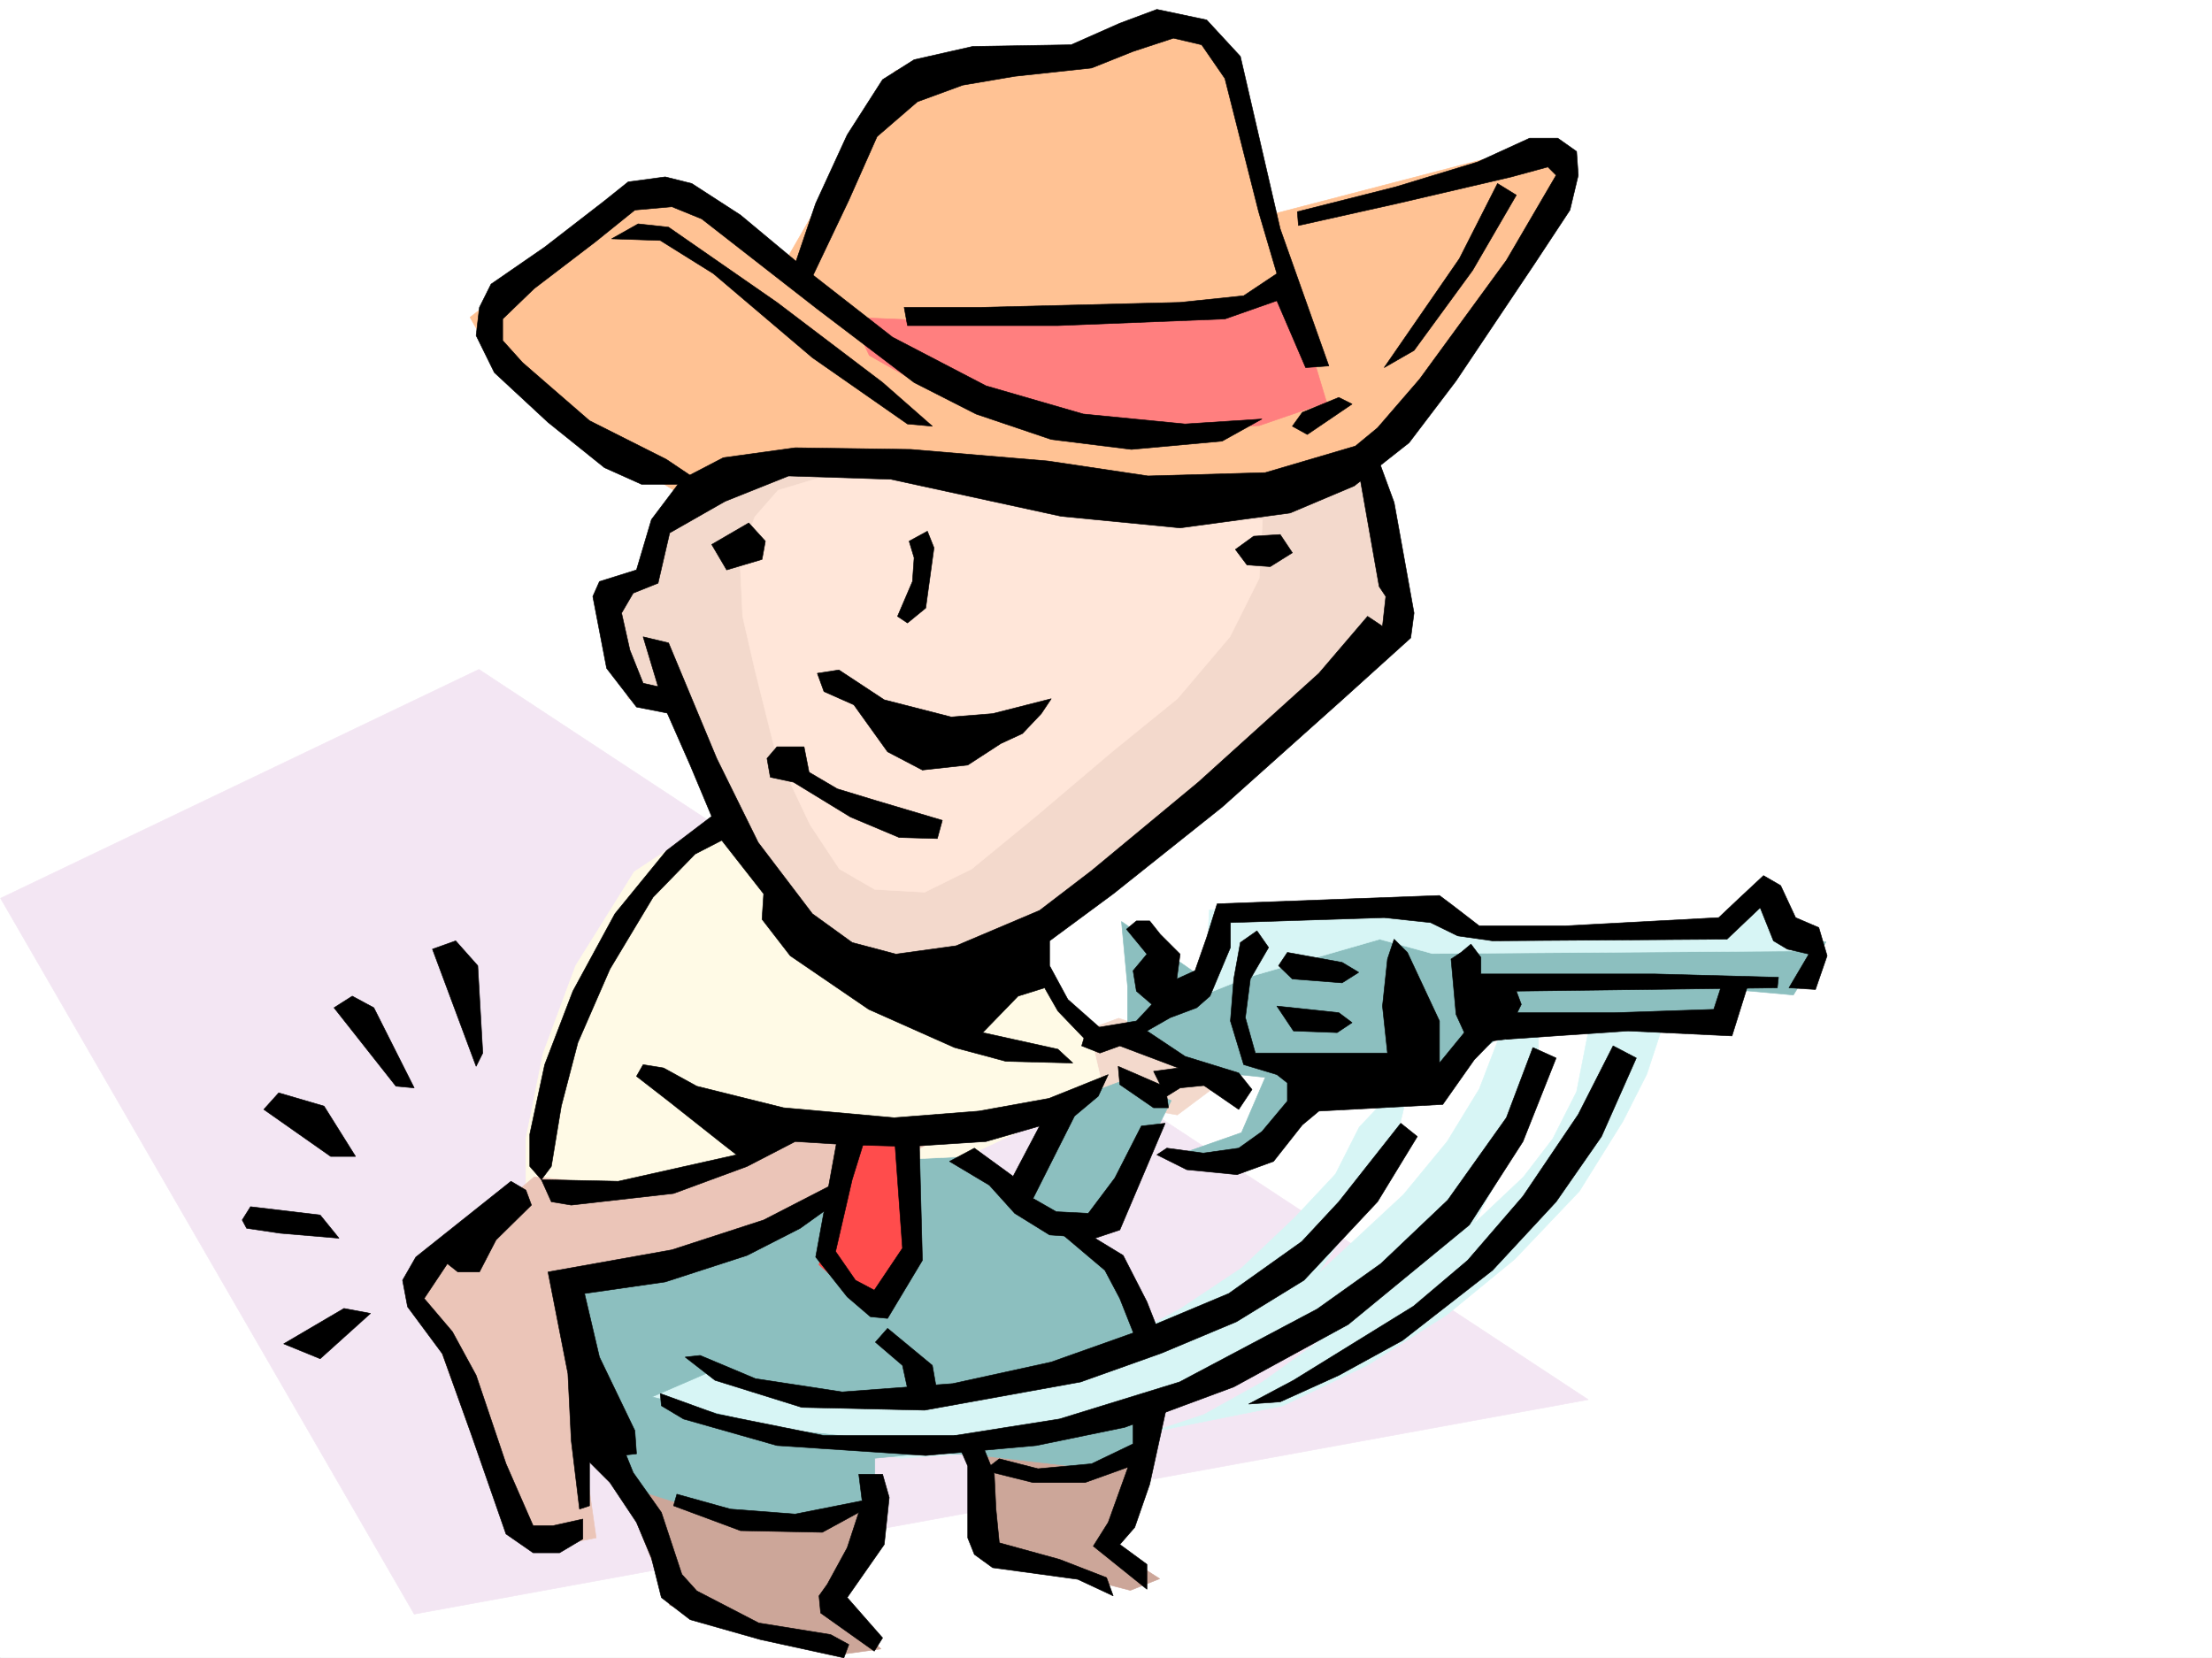
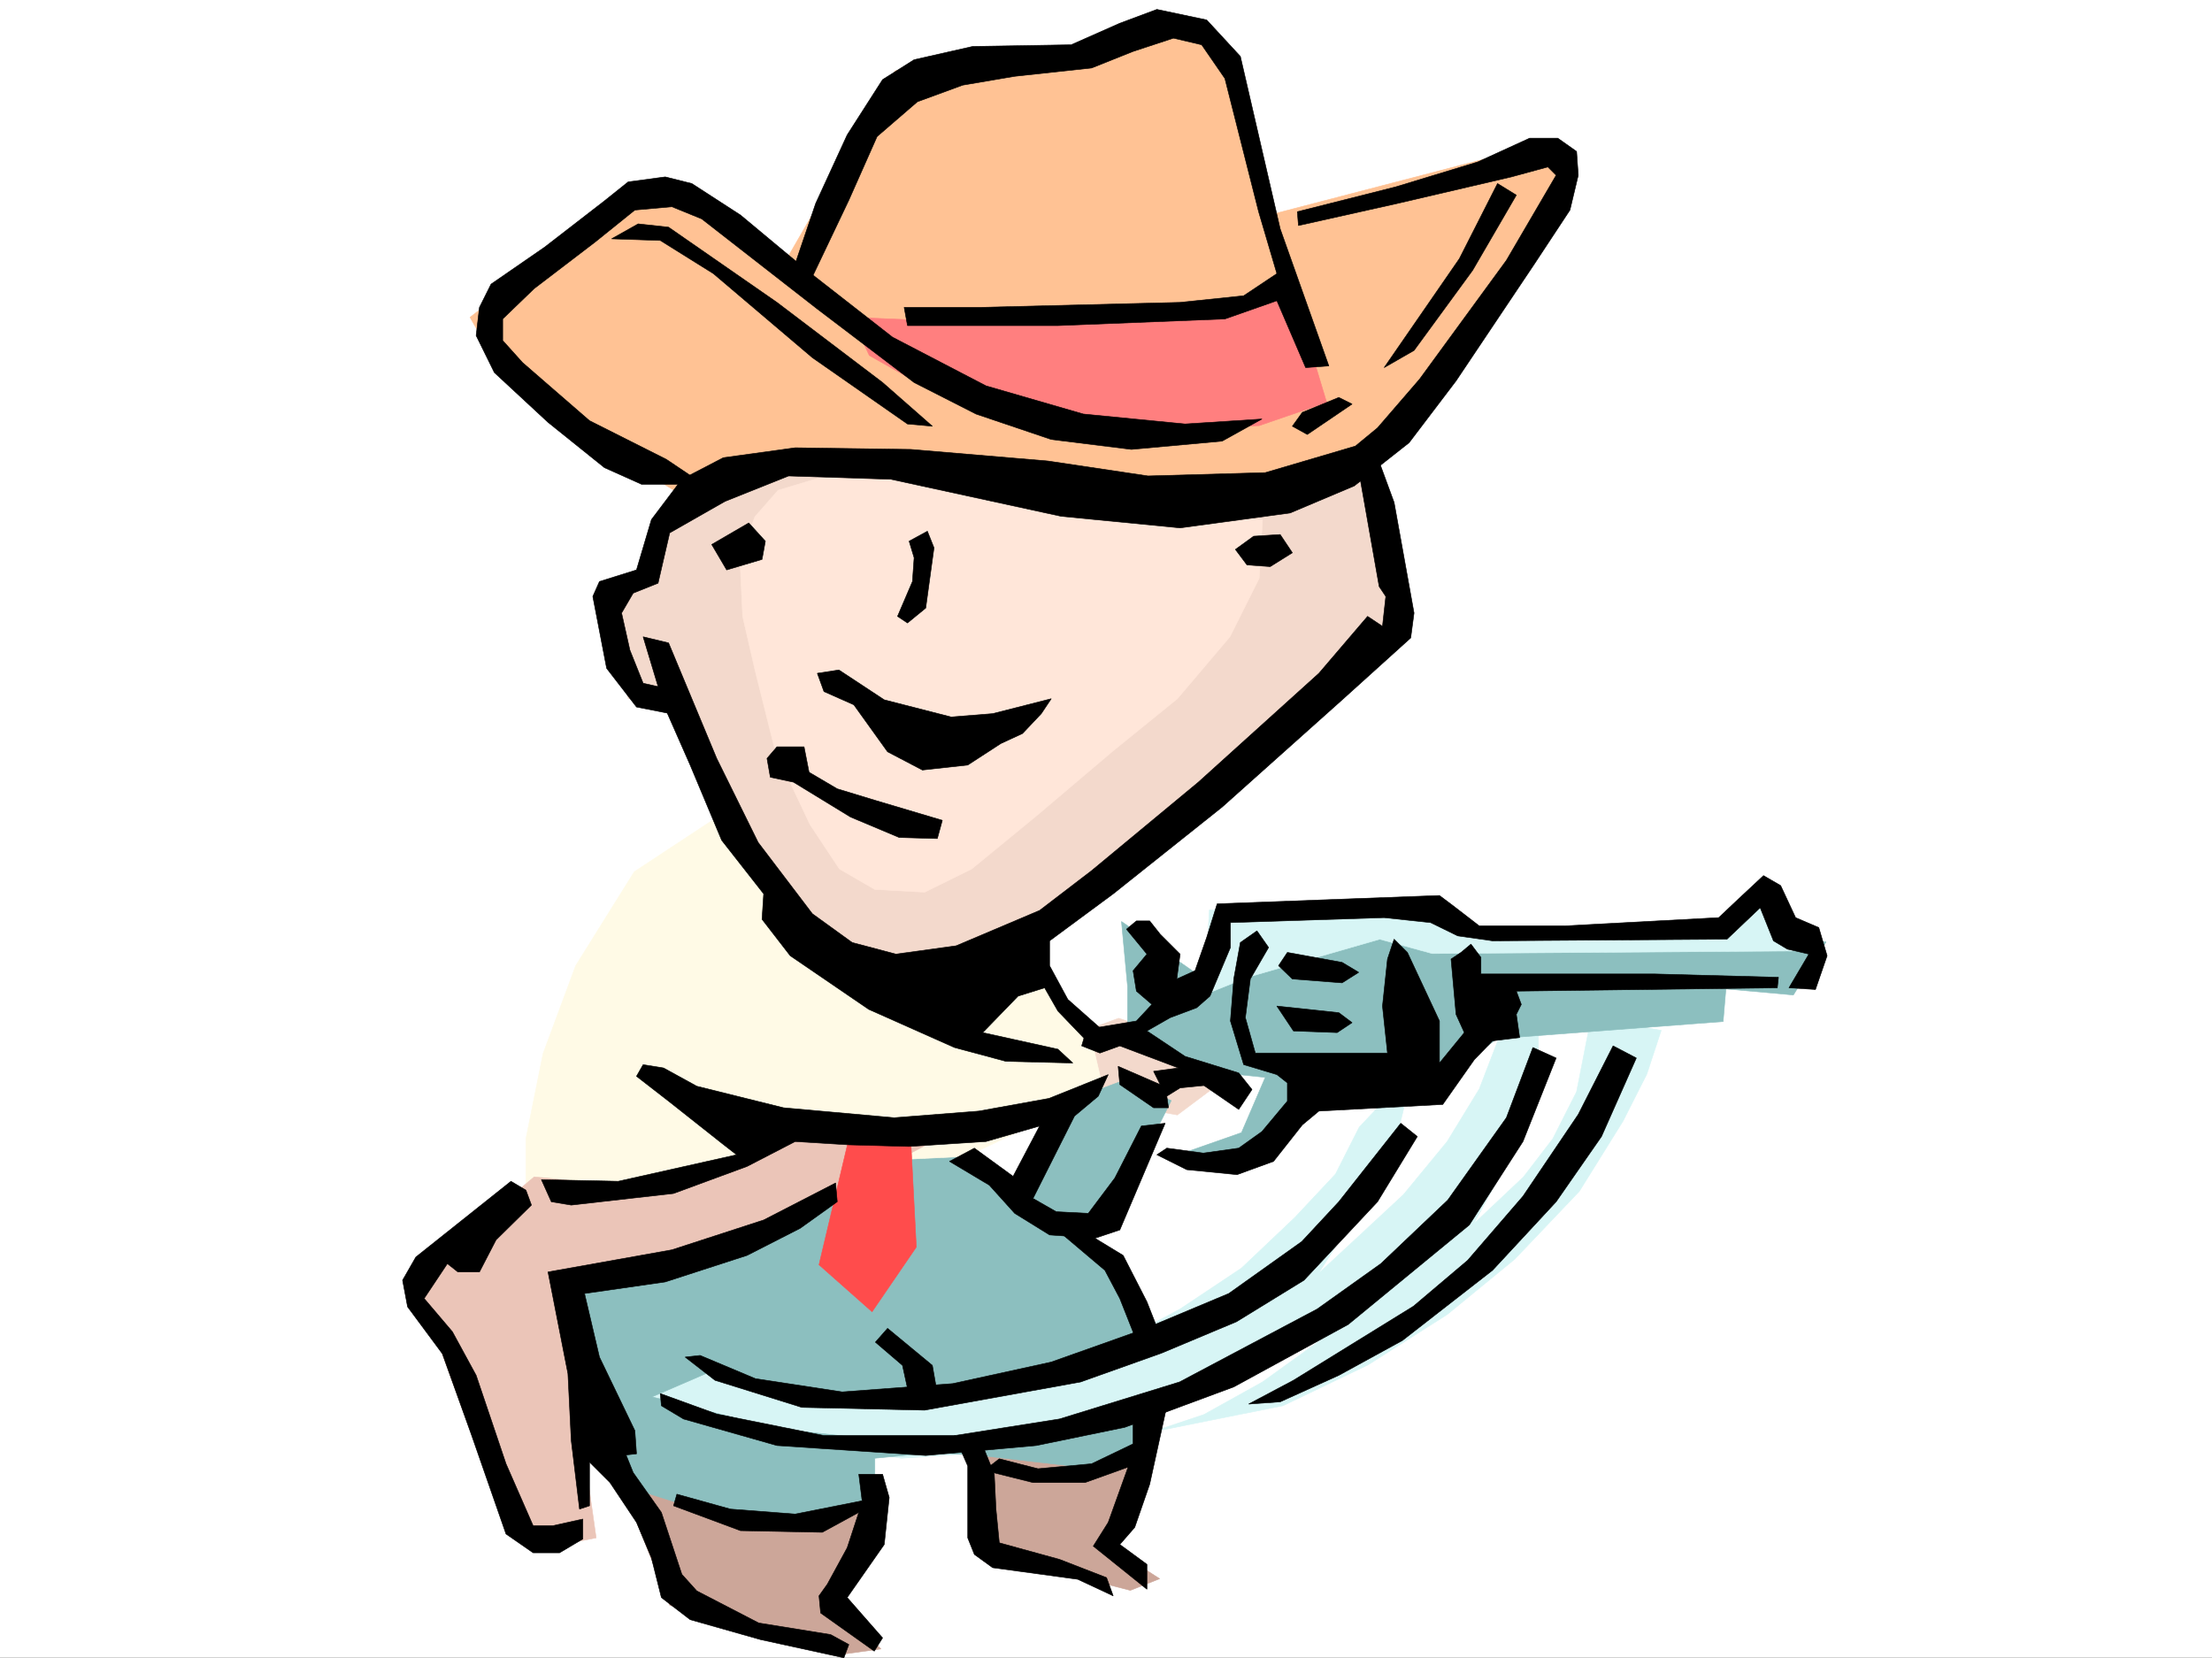
<svg xmlns="http://www.w3.org/2000/svg" width="2997.016" height="2246.66">
  <rect width="100%" height="100%" fill="#333333" stroke="none" />
  <defs>
    <clipPath id="a">
      <path d="M0 0h2997v2244.137H0Zm0 0" />
    </clipPath>
  </defs>
  <path fill="#fff" d="M0 2246.297h2997.016V0H0Zm0 0" />
  <g clip-path="url(#a)" transform="translate(0 2.16)">
-     <path fill="#fff" fill-rule="evenodd" stroke="#fff" stroke-linecap="square" stroke-linejoin="bevel" stroke-miterlimit="10" stroke-width=".743" d="M.742 2244.137h2995.531V-2.16H.743Zm0 0" />
-   </g>
-   <path fill="#f3e6f3" fill-rule="evenodd" stroke="#f3e6f3" stroke-linecap="square" stroke-linejoin="bevel" stroke-miterlimit="10" stroke-width=".743" d="m.742 1217.145 560.461 969.953 1590.664-290.59L648.863 907.043Zm0 0" />
+     </g>
  <path fill="#d7f5f5" fill-rule="evenodd" stroke="#d7f5f5" stroke-linecap="square" stroke-linejoin="bevel" stroke-miterlimit="10" stroke-width=".743" d="m1841.648 1527.246-32.218 63.656-55.442 59.157-71.906 68.191-83.164 55.406-103.422 55.442-131.102 43.441-158.863 32.219-143.105-12.004-139.352-55.445-87.664 47.195 210.555 59.937 175.324 31.438 107.133-7.469 123.637-23.969 122.89-35.968 127.348-47.196 123.633-71.906-115.383 83.168-79.414 44.184-71.942 23.968 179.079-35.933 115.382-55.446 107.133-68.152 91.418-74.914 87.66-92.121 59.2-95.129 32.218-63.656 19.473-59.196-95.133-16.46-19.512 99.625-32.214 63.656-39.688 51.691-67.45 63.653 51.692-95.872 23.969-79.375 12.004-59.195v-27.723l-47.938-4.496-32.218 83.907-43.48 71.164-59.196 71.902-63.656 59.16-51.727 47.938 98.922-155.032 16.46-67.41 3.755-43.441zm0 0" />
  <path fill="#cca699" fill-rule="evenodd" stroke="#cca699" stroke-linecap="square" stroke-linejoin="bevel" stroke-miterlimit="10" stroke-width=".743" d="m1316.457 1956.406 242.734-8.21-55.445 147.527 67.45 43.437-39.727 15.758-139.352-35.973-59.941-3.754zm-484.801 27.723 361.91 43.441-39.726 87.621-20.215 59.942 59.941 59.16-59.941 8.25-226.27-67.41zm0 0" />
  <path fill="#8cbfbf" fill-rule="evenodd" stroke="#8cbfbf" stroke-linecap="square" stroke-linejoin="bevel" stroke-miterlimit="10" stroke-width=".743" d="M752.246 1697.996 1288.696 1531l254.777 218.688 11.965 55.44-39.688 47.938-163.36 23.97-110.886 19.472H1129.87l-91.414-15.719-71.906-23.969-83.164 35.934 170.828 43.437 146.82 15.72 119.879-7.47 138.649-20.214 127.351-27.72-39.687 75.657-83.168 15.719-135.637-15.719-63.692-3.754-79.414 7.469v59.941l-67.449 20.215-103.379 3.754-59.941-12.004-75.656-23.969-47.235-43.441zm0 0" />
  <path fill="#f3d9cc" fill-rule="evenodd" stroke="#f3d9cc" stroke-linecap="square" stroke-linejoin="bevel" stroke-miterlimit="10" stroke-width=".743" d="m1440.055 1407.406 47.972 83.868 107.137 19.472 95.168-71.164-174.582-59.898zm0 0" />
  <path fill="#fffae6" fill-rule="evenodd" stroke="#fffae6" stroke-linecap="square" stroke-linejoin="bevel" stroke-miterlimit="10" stroke-width=".743" d="m986.766 1097.3-127.387 83.91-79.41 127.31-44.184 119.101-23.226 115.344v91.375l436.785-59.899 159.605-7.507 186.547-87.625-19.473-83.164-87.66-115.344zm0 0" />
  <path fill="#ebc5b8" fill-rule="evenodd" stroke="#ebc5b8" stroke-linecap="square" stroke-linejoin="bevel" stroke-miterlimit="10" stroke-width=".743" d="m552.953 1737.723 170.828-143.067 119.88 11.965 119.136-20.215 131.105-59.16 222.555-8.25-310.219 163.281-246.484 63.657 47.933 337.824-79.41 15.719-47.937-43.442-87.66-238.941zm0 0" />
  <path fill="#ff4c4c" fill-rule="evenodd" stroke="#ff4c4c" stroke-linecap="square" stroke-linejoin="bevel" stroke-miterlimit="10" stroke-width=".743" d="m1153.84 1527.246-44.184 186.508 71.906 63.652 59.942-87.62-8.25-158.786zm0 0" />
  <path fill="#ffc294" fill-rule="evenodd" stroke="#ffc294" stroke-linecap="square" stroke-linejoin="bevel" stroke-miterlimit="10" stroke-width=".743" d="m636.86 429.945 234.523-182.754 67.449 3.715 71.902 59.938 55.446 39.687 146.86-254.656 135.597-15.719 131.14-15.758 83.168-35.933 75.656 15.719 43.481 55.445 40.469 191 365.625-95.129 43.437 27.723-27.718 71.12-91.418 127.352-122.852 175.285-95.914 59.157-277.961 68.152-433.813-20.215-162.617-35.972-135.601-83.125-115.383-99.63Zm0 0" />
  <path fill="#ff7f7f" fill-rule="evenodd" stroke="#ff7f7f" stroke-linecap="square" stroke-linejoin="bevel" stroke-miterlimit="10" stroke-width=".743" d="m1153.84 429.945 174.582 7.465 179.078-7.465 151.356-8.25 63.695-19.472 23.226-28.465 51.688 171.531-91.414 31.438-98.883 4.496-115.387-4.496-103.418-19.473-146.86-39.688-63.694-35.933zm0 0" />
  <path fill="#f3d9cc" fill-rule="evenodd" stroke="#f3d9cc" stroke-linecap="square" stroke-linejoin="bevel" stroke-miterlimit="10" stroke-width=".743" d="m1038.457 640.418-103.379 20.215-51.691 110.847-59.942 32.22 27.723 143.066 47.937 3.714 155.11 262.168 95.129 75.657 68.191 20.215 107.133-11.965 75.7-39.723 138.608-99.59 183.575-139.351 115.383-103.34 43.441-67.41 8.25-75.66-20.254-95.13-15.719-39.687-171.57 39.688-162.578-8.25-175.324-27.684-110.926-8.25h-99.629l-75.695 4.496zm0 0" />
  <path fill="#ffe6d9" fill-rule="evenodd" stroke="#ffe6d9" stroke-linecap="square" stroke-linejoin="bevel" stroke-miterlimit="10" stroke-width=".743" d="m1133.625 640.418-79.41 23.969-31.477 35.933-20.254 55.446 3.754 79.37 16.5 71.907 27.723 110.848 47.195 99.625 39.723 59.941 47.937 27.723 67.45 3.714 63.691-31.437 87.664-71.906 103.379-87.66 87.664-71.125 71.16-83.907 39.727-79.375 4.496-79.41-286.953-15.719-166.332-51.691zm0 0" />
  <path fill="#8cbfbf" fill-rule="evenodd" stroke="#8cbfbf" stroke-linecap="square" stroke-linejoin="bevel" stroke-miterlimit="10" stroke-width=".743" d="m1459.563 1487.52-83.165 146.82 79.41 23.969 51.692-8.25 79.414-158.785-63.695-27.723zm0 0" />
  <path fill="#8cbfbf" fill-rule="evenodd" stroke="#8cbfbf" stroke-linecap="square" stroke-linejoin="bevel" stroke-miterlimit="10" stroke-width=".743" d="m1646.852 1280.8 274.25-20.214 552.949 15.715-44.219 71.906-91.418-8.21-3.754 44.183-306.426 23.226-79.414 59.899-146.86 23.968-99.663 83.168-122.852-3.754 102.637-35.972 32.219-74.879-115.383-12-71.203-59.902v-51.692l-8.211-87.62 103.379 71.901zm0 0" />
  <path fill="#d7f5f5" fill-rule="evenodd" stroke="#d7f5f5" stroke-linecap="square" stroke-linejoin="bevel" stroke-miterlimit="10" stroke-width=".743" d="m1638.601 1232.863 318.43 7.508 43.48 20.215 325.938-3.754 63.656-59.902 20.254 63.656 43.438-3.754 4.5 31.473-517.727 3.754-71.199-19.473-179.039 51.652-119.137 47.938 63.692-75.621zm0 0" />
  <path fill-rule="evenodd" stroke="#000" stroke-linecap="square" stroke-linejoin="bevel" stroke-miterlimit="10" stroke-width=".743" d="m1077.441 357.297 27.72-81.64 42.698-92.903 47.938-74.875 42.734-26.98 79.414-17.989 133.368-2.226 65.925-29.207 50.203-18.73 67.446 14.233 45.672 49.422 53.957 233.7 65.922 185.726-31.438 2.266-38.98-90.633-70.422 24.71-226.27 8.993H1229.54l-4.496-24.71h104.121l269.754-6.724 86.137-8.996 44.965-29.988-24.711-83.871-45.711-180.523-31.473-45.668-38.203-8.993-54.7 17.985-56.187 22.445-104.16 11.258-70.422 11.965-61.426 22.484-54.699 47.192-38.242 86.14-51.688 108.578zM828.684 323.59l65.925 2.23 71.942 44.926 134.113 113.86 128.875 89.89 33.703 3.012-67.445-59.2-143.11-108.578-146.859-101.894-41.172-4.496zm922.332 253.918 13.488-18.73 49.422-20.255 17.988 8.993-60.684 41.214zm277.961-328.832-51.692 101.855-101.894 147.563 40.468-23.223 79.414-108.621 59.196-101.855zm0 0" />
  <path fill-rule="evenodd" stroke="#000" stroke-linecap="square" stroke-linejoin="bevel" stroke-miterlimit="10" stroke-width=".743" d="m1757.742 286.875 133.367-33.703L2002 219.469l70.418-32.219h38.238l25.453 17.984 2.27 32.22-11.262 47.155-47.937 72.688-106.39 158.785-63.692 83.867-74.172 58.418-86.922 36.715-149.086 20.215-161.094-15.719-230.77-50.168-138.609-4.496-86.175 34.45-74.915 42.695-15.757 68.152-33.703 13.488-15.72 26.942 11.223 50.203 17.985 44.926 59.195 13.492v32.218l-68.187-13.492-40.47-52.433-18.73-97.36 8.993-20.254 50.207-15.714 20.214-68.153 41.211-54.664 56.227-29.246 97.398-13.45 156.594 2.231 185.805 15.715 135.597 20.254 158.864-4.496 122.11-35.973 29.987-24.71 56.93-65.922L2040.98 352.8l67.41-115.348-11.222-11.258-49.461 13.489-154.328 35.972-134.113 29.95zm0 0" />
  <path fill-rule="evenodd" stroke="#000" stroke-linecap="square" stroke-linejoin="bevel" stroke-miterlimit="10" stroke-width=".743" d="m1231.766 733.281 6.765 22.485-2.265 32.175-20.215 47.196 13.488 8.992 24.711-20.215 11.223-81.64-8.953-22.481zm-267.481 4.496 50.203-29.207 22.485 24.711-4.5 24.711-47.934 14.235zm709.547 6.727 24.711-17.95 35.973-2.265 16.5 24.711-29.989 18.73-31.476-2.23zm35.973-176.734-104.164 6.726-137.868-13.488-131.843-38.203-126.645-65.922-116.129-90.633-89.89-74.875-65.961-42.7-35.973-8.991-50.164 6.726-33.742 26.977-79.414 61.426-72.688 50.167-15.719 31.473-4.496 38.203 24.711 50.164 72.688 67.41 76.441 61.426 50.164 22.48h83.95l-50.204-33.702L798.695 570l-90.633-78.629-26.98-29.992v-29.207l42.7-41.172 82.421-62.95 53.957-43.44 50.168-4.497 40.465 16.5 156.598 122.07 131.14 99.626 83.91 42.699 101.895 34.445 108.617 13.492 122.895-11.222zm0 0" />
  <path fill-rule="evenodd" stroke="#000" stroke-linecap="square" stroke-linejoin="bevel" stroke-miterlimit="10" stroke-width=".743" d="m871.383 862.86 27.722 92.12 35.973 81.641 42.695 101.895 56.93 72.644-2.23 34.45 38.203 49.421 106.39 72.649 116.13 51.691 69.714 18.727 90.633 2.27-20.215-18.731-101.894-22.48 47.937-49.426 35.973-11.258 17.984 31.472 36.715 38.203 22.48-13.492-45.707-40.425-24.75-45.711v-33.704l86.176-63.656 147.606-117.61 162.574-145.296 92.941-83.91 4.496-33.703-26.976-149.793-24.75-67.407-24.711 15.72 29.207 165.546 8.992 13.488-4.496 40.43-20.215-13.488-65.922 77.144-163.36 147.563-144.593 119.844-70.457 53.918-113.117 47.937-81.68 11.258-59.199-15.715-53.918-38.984-73.43-96.618-56.187-113.859-65.219-156.516zm0 0" />
  <path fill-rule="evenodd" stroke="#000" stroke-linecap="square" stroke-linejoin="bevel" stroke-miterlimit="10" stroke-width=".743" d="m1136.637 907.785 61.426 40.469 90.632 23.226 56.227-4.5 79.414-20.214-13.492 20.214-25.492 26.942-29.207 13.488-44.965 29.211-61.426 6.762-47.195-24.711-45.707-63.692-40.47-17.949-8.991-24.75zm-40.469 138.57-6.766-34.449h-36.715l-13.488 15.719 4.496 25.496 31.477 6.723 77.184 47.195 65.921 27.723 51.692 1.484 6.762-24.71-90.672-26.981-51.688-15.719zm430.062 212.743 27.723 33.703-18.73 22.484 4.496 27.684 20.957 17.984-20.957 22.485-67.45 11.218-6.722 22.485 24.71 9.734 26.981-9.734 79.41 29.949 81.68 56.187 17.984-26.976-17.984-22.485-72.687-22.445-51.688-34.445 31.473-17.985 35.972-13.492 17.989-15.718 27.718-65.922v-33.703l208.286-6.727 62.914 6.727 36.715 17.984 47.234 6.726 317.648-2.23 44.965-42.695 8.992 22.445 8.993 22.48 18.73 11.223 29.246 6.762-26.98 45.672 35.933 2.265 15.758-45.707-11.262-38.199-31.437-13.453-20.254-43.477-23.223-13.453-33.707 31.438-26.976 25.492-209.032 11.223h-115.382l-35.973-27.723-17.984-13.488-301.188 11.261-14.234 45.668-15.754 44.965-24.715 11.223 4.5-33.707-26.98-26.977-14.235-17.988h-17.984zm0 0" />
  <path fill-rule="evenodd" stroke="#000" stroke-linecap="square" stroke-linejoin="bevel" stroke-miterlimit="10" stroke-width=".743" d="m1744.25 1290.535 74.172 13.488 22.484 13.493-22.484 14.23-67.406-5.238-18.73-17.989zm-14.23 72.688 83.906 8.953 17.988 13.488-20.215 13.492-59.199-2.23zm0 0" />
  <path fill-rule="evenodd" stroke="#000" stroke-linecap="square" stroke-linejoin="bevel" stroke-miterlimit="10" stroke-width=".743" d="m1718.797 1283.809-24.75 42.699-6.727 52.433 13.493 47.934h179.078l-6.766-63.652 6.766-63.696 8.992-26.941 17.984 17.95 43.442 92.902v56.93l33.703-41.212-11.223-24.715-6.762-74.914 13.489-8.992 13.488-11.223 13.492 17.989v22.441h236.008l167.113 4.496-1.527 14.235-353.621 4.496 6.726 17.984-6.726 13.488 4.5 31.438-36.715 4.496-24.754 25.496-42.695 60.64-167.817 8.997-22.484 18.726-38.98 49.422-49.422 17.989-68.192-6.727-40.469-20.215 13.489-8.992 49.46 6.727 47.938-6.727 31.477-22.484 34.445-41.211v-24.711l-14.23-11.219-44.965-13.492-17.95-59.156 4.497-56.93 8.957-49.422 22.48-15.758zm0 0" />
-   <path fill-rule="evenodd" stroke="#000" stroke-linecap="square" stroke-linejoin="bevel" stroke-miterlimit="10" stroke-width=".743" d="m2369.148 1331.746-22.484 71.906-140.875-6.726-164.809 11.222-4.496-35.972h151.317l134.152-4.496 11.223-34.45zm-1391.375-235.93-74.914 56.93-69.675 85.356-56.97 104.867-38.202 99.625-20.215 94.386v43.442l15.719 17.984 13.488-17.984 13.492-81.64 22.48-86.138 43.442-99.628 58.453-97.356 56.93-58.418 49.46-25.492zM585.914 1286.04l59.195 158.823 8.996-17.988-6.765-118.356-29.95-33.703zm-79.414 79.41 54.703 108.62-24.75-2.27-83.91-106.35 24.75-15.72zm-128.871 115.347 61.426 17.984 42.695 68.153h-33.703l-90.633-63.657zm-38.203 154.285 94.39 11.262 25.493 31.437-79.454-6.726-45.707-6.762-5.98-11.223zm44.926 185.766 81.68-47.938 35.972 6.727-68.188 61.426zM1136.637 1531l-31.477 172.274 42.7 53.917 31.476 26.942 23.223 2.27 47.195-78.673-4.496-172.273h-33.707l11.222 155.812-38.199 56.93-25.492-13.488-26.941-38.945 22.441-97.36 20.254-65.18zm0 0" />
  <path fill-rule="evenodd" stroke="#000" stroke-linecap="square" stroke-linejoin="bevel" stroke-miterlimit="10" stroke-width=".743" d="m733.516 1598.406 104.164 2.23 160.308-35.933-20.215-15.758-71.945-56.93-43.437-33.703 8.992-15.718 27.722 4.496 44.965 24.71 117.614 29.212 149.867 13.488 114.644-8.992 95.13-17.207 80.194-32.215-13.492 29.207-32.218 26.977-56.184 111.593 31.434 17.985 43.48 2.23 35.973-47.937 35.933-70.418 32.22-3.715-61.427 144.55-33.707 11.223-61.465-4.496-47.191-29.207-34.45-38.203-53.956-32.219 33.703-17.945 52.473 38.2 35.933-68.188-72.648 20.996-104.164 6.722-81.68-2.226-72.645-4.496-65.18 33.703-99.667 36.715-138.61 15.719-26.98-4.497zm0 0" />
  <path fill-rule="evenodd" stroke="#000" stroke-linecap="square" stroke-linejoin="bevel" stroke-miterlimit="10" stroke-width=".743" d="m1596.648 1447.09-33.703 4.496 8.993 17.988-56.93-24.71 2.23 24.71 45.707 31.438h20.215l-2.23-15.719 17.988-11.223 44.965-4.496zm-113.117 230.691 38.203 23.227 32.22 62.91 17.983 45.707-27.722 17.95-26.977-68.153-20.215-38.2-72.687-61.425zm-297.472 140.84 36.714 31.434 8.993 41.21 38.203-3.007-6.727-38.203-60.683-50.164zm-53.919-215.715-97.437 50.164-124.375 40.43-167.82 29.988 26.98 137.79 4.496 90.632 11.223 92.902 13.488-4.496v-63.656l63.696-6.762-2.23-31.437-47.977-99.625-20.215-86.14 109.363-15.715 110.93-35.973 71.902-36.715 50.207-35.934zm0 0" />
  <path fill-rule="evenodd" stroke="#000" stroke-linecap="square" stroke-linejoin="bevel" stroke-miterlimit="10" stroke-width=".743" d="M692.305 1600.637 563.43 1703.274l-17.985 31.437 6.766 35.973 47.191 63.652 38.946 108.621 47.23 135.559 36.715 25.457h35.934l31.476-18.73V2058.3l-40.469 8.957h-26.941l-36.715-83.871-40.469-119.84-32.218-59.16-38.2-44.965 31.438-47.195 14.27 11.261h29.206l22.485-43.437 47.937-47.196-7.468-20.214zm256.261 235.929 74.914 31.477 117.614 17.984 149.87-11.261 133.372-29.207 124.375-44.184 116.129-48.68 98.922-70.418 50.164-53.918 83.949-106.351 22.441 17.945-53.918 88.406-99.664 106.352-91.418 56.187-101.894 42.696-109.363 38.945-211.293 38.2-166.332-3.755-117.653-36.714-40.468-31.434zm0 0" />
  <path fill-rule="evenodd" stroke="#000" stroke-linecap="square" stroke-linejoin="bevel" stroke-miterlimit="10" stroke-width=".743" d="m894.61 1888.258 76.437 27.719 145.336 29.21h176.812l142.36-22.484 162.617-50.164 186.547-98.883 86.176-61.43 90.636-86.136 79.45-111.59 35.933-95.129 31.477 14.23-44.926 113.118-72.688 113.078-164.105 134.855-155.07 84.61L1524 1933.965l-119.879 24.71-149.871 13.49-201.562-13.49-126.606-35.972-29.988-17.945zm-113.9 74.914 45.708 45.668 35.973 53.96 20.214 47.934 13.489 53.922 38.984 29.95 95.129 26.976 113.156 24.715 6.723-17.988-24.711-13.489-97.398-15.718-83.907-43.442-20.254-22.48-27.722-83.871-38.2-53.957-15.718-38.946zm0 0" />
  <path fill-rule="evenodd" stroke="#000" stroke-linecap="square" stroke-linejoin="bevel" stroke-miterlimit="10" stroke-width=".743" d="m917.09 2024.598 72.687 20.215 87.664 6.726 90.633-17.988-4.496-35.93h32.219l8.992 31.473-6.726 63.656-50.204 71.906 47.938 54.66-11.223 17.985-72.687-51.688-2.23-23.226 11.222-15.719 26.98-49.422 15.72-47.937-49.423 26.941-110.89-2.23-90.672-33.704zm376.105-79.41 17.985 41.21v97.36l8.992 22.48 24.75 17.95 115.387 15.753 47.933 22.446-8.992-24.711-63.695-24.711-81.64-22.484-4.497-45.669-2.266-47.19-15.718-38.946zm0 0" />
  <path fill-rule="evenodd" stroke="#000" stroke-linecap="square" stroke-linejoin="bevel" stroke-miterlimit="10" stroke-width=".743" d="m1353.914 1976.66 52.434 13.453 72.687-6.726 56.188-26.98v-33.704l47.937-27.683-25.457 116.09-20.254 58.413-20.21 23.227 36.714 26.938v33.706l-72.687-58.417 20.253-32.176 26.938-74.918-58.414 20.957h-70.418l-65.965-16.461zm831.66-559.52-47.195 92.864-74.914 110.848-74.957 86.878-73.43 62.172L1752.5 1870.27l-60.684 32.22 42.7-3.012 79.41-35.93 86.18-47.195 122.148-95.13 86.137-92.863 61.465-88.406 47.19-106.351zm0 0" />
</svg>